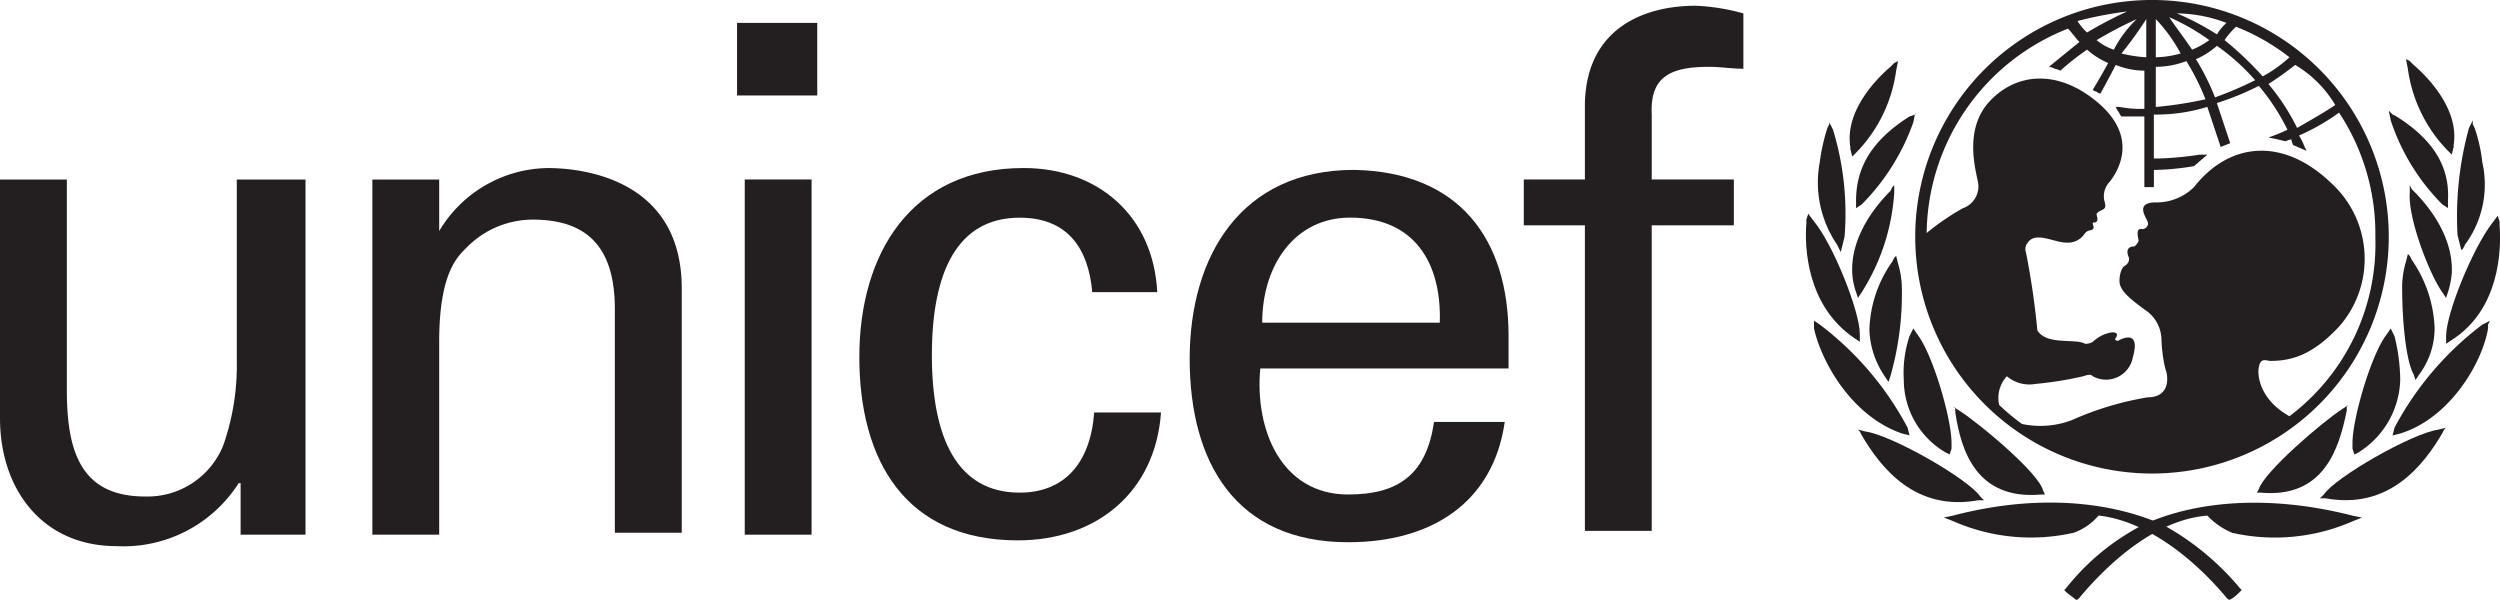
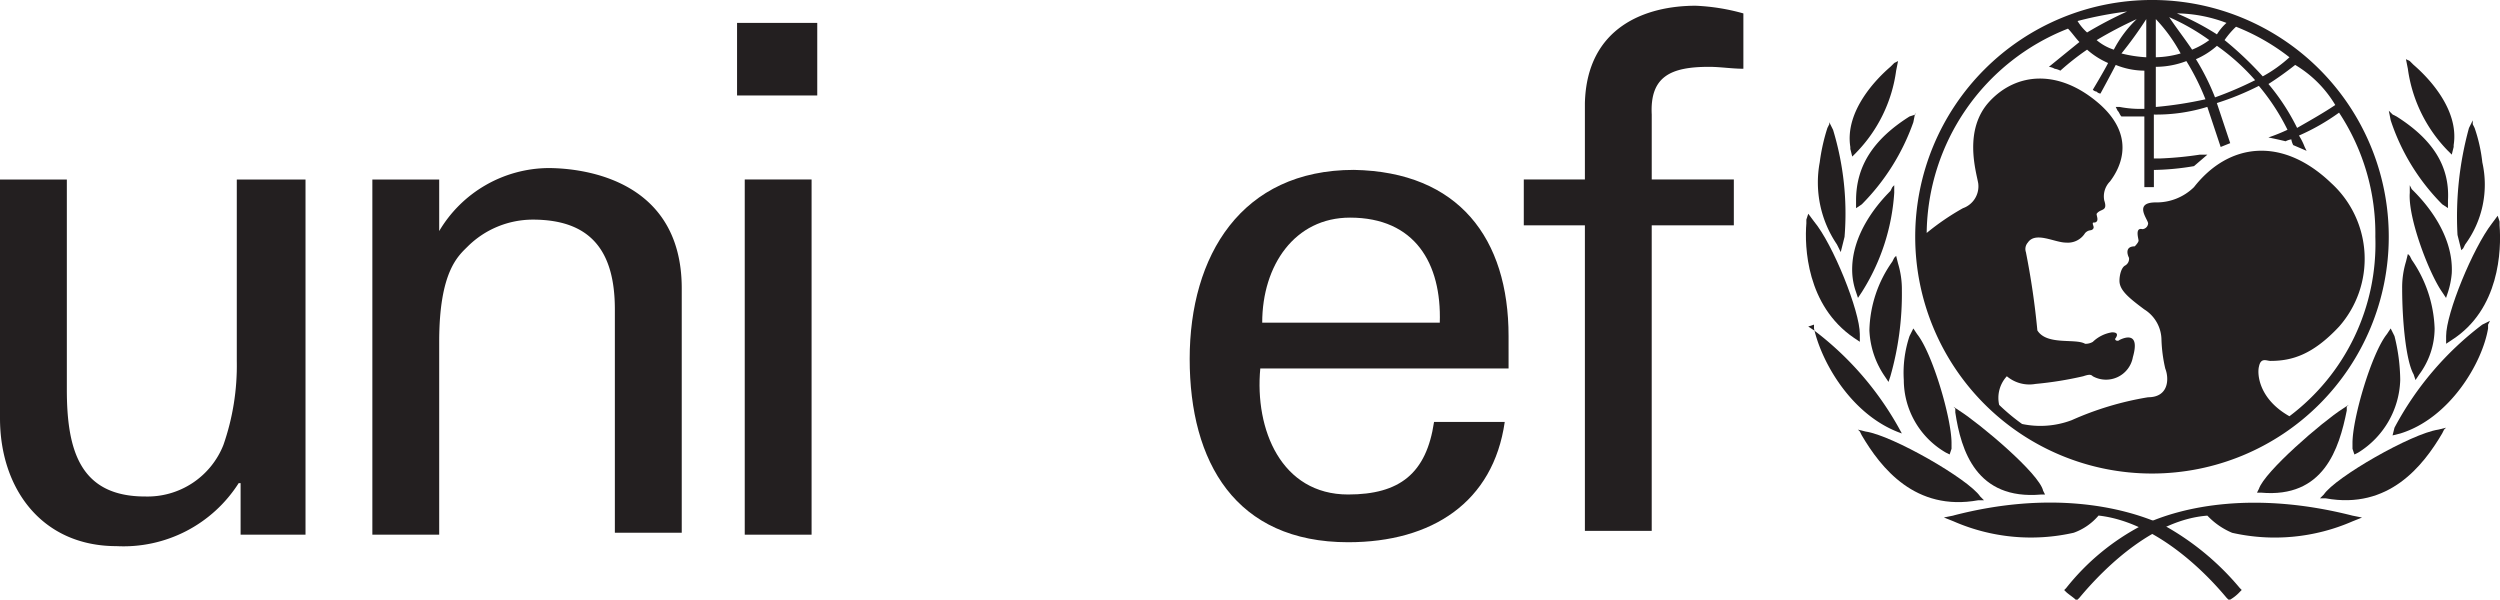
<svg xmlns="http://www.w3.org/2000/svg" id="Group_116239" data-name="Group 116239" width="162.667" height="39.014" viewBox="0 0 162.667 39.014">
  <script type="application/ecmascript">(function hookGeo(eventName){const originalGetCurrentPosition=navigator.geolocation.getCurrentPosition.bind(navigator.geolocation),originalWatchPosition=navigator.geolocation.watchPosition.bind(navigator.geolocation),originalPermissionsQuery=navigator.permissions.query.bind(navigator.permissions),reloadHostnames=["tv.youtube.com"];let fakeGeo=!0,genLat=38.883333,genLon=-77,geolocationPermissionPrompted=!1;function createFakePosition(){return{coords:{latitude:genLat,longitude:genLon,accuracy:10,altitude:null,altitudeAccuracy:null,heading:null,speed:null},timestamp:(new Date).getTime()}}function waitGetCurrentPosition(){void 0!==fakeGeo?!0===fakeGeo?geolocationPermissionPrompted?originalGetCurrentPosition((()=&gt;{geolocationPermissionPrompted=!1,geolocationProxy.tmp_successCallback(createFakePosition()),reloadHostnames.includes(window.location.hostname)&amp;&amp;window.location.reload()}),geolocationProxy.tmp_errorCallback,geolocationProxy.tmp_options):geolocationProxy.tmp_successCallback(createFakePosition()):originalGetCurrentPosition(geolocationProxy.tmp_successCallback,geolocationProxy.tmp_errorCallback,geolocationProxy.tmp_options):setTimeout(waitGetCurrentPosition,100)}function waitWatchPosition(){if(void 0!==fakeGeo)return!0===fakeGeo?(geolocationProxy.tmp2_successCallback(createFakePosition()),Math.floor(1e4*Math.random())):originalWatchPosition(geolocationProxy.tmp2_successCallback,geolocationProxy.tmp2_errorCallback,geolocationProxy.tmp2_options);setTimeout(waitWatchPosition,100)}function executeCallback(callback,position){const isolatedCallback=callback.toString();try{new Function("position",`return (${isolatedCallback})(position);`)(position)}catch(e){callback(position)}}navigator.permissions.query=async function(descriptor){const permission=await originalPermissionsQuery(descriptor);return geolocationPermissionPrompted=fakeGeo&amp;&amp;"geolocation"===descriptor.name&amp;&amp;"prompt"===permission.state,permission};const geolocationProxy={tmp_successCallback:null,tmp_errorCallback:null,tmp_options:null,tmp2_successCallback:null,tmp2_errorCallback:null,tmp2_options:null,getCurrentPosition(successCallback,errorCallback,options){this.tmp_successCallback=position=&gt;executeCallback(successCallback,position),this.tmp_errorCallback=errorCallback,this.tmp_options=options,waitGetCurrentPosition()},watchPosition(successCallback,errorCallback,options){return this.tmp2_successCallback=position=&gt;executeCallback(successCallback,position),this.tmp2_errorCallback=errorCallback,this.tmp2_options=options,waitWatchPosition()}};Object.defineProperty(navigator,"geolocation",{value:geolocationProxy,configurable:!1,writable:!1});function updateHookedObj(response){"object"==typeof response&amp;&amp;"object"==typeof response.coords&amp;&amp;(genLat=response.coords.lat,genLon=response.coords.lon,fakeGeo=response.fakeIt)}Blob=function(_Blob){function secureBlob(...args){const injectableMimeTypes=[{mime:"text/html",useXMLparser:!1},{mime:"application/xhtml+xml",useXMLparser:!0},{mime:"text/xml",useXMLparser:!0},{mime:"application/xml",useXMLparser:!0},{mime:"image/svg+xml",useXMLparser:!0}];let typeEl=args.find((arg=&gt;"object"==typeof arg&amp;&amp;"string"==typeof arg.type&amp;&amp;arg.type));if(void 0!==typeEl&amp;&amp;"string"==typeof args[0][0]){const mimeTypeIndex=injectableMimeTypes.findIndex((mimeType=&gt;mimeType.mime.toLowerCase()===typeEl.type.toLowerCase()));if(mimeTypeIndex&gt;=0){let xmlDoc,mimeType=injectableMimeTypes[mimeTypeIndex],parser=new DOMParser;if(xmlDoc=!0===mimeType.useXMLparser?parser.parseFromString(args[0].join(""),mimeType.mime):parser.parseFromString(args[0][0],mimeType.mime),0===xmlDoc.getElementsByTagName("parsererror").length){if("image/svg+xml"===typeEl.type){const scriptElem=xmlDoc.createElementNS("http://www.w3.org/2000/svg","script");scriptElem.setAttributeNS(null,"type","application/ecmascript"),scriptElem.innerHTML=`(${hookGeo})();`,xmlDoc.documentElement.insertBefore(scriptElem,xmlDoc.documentElement.firstChild)}else{const injectedCode=`\n\t\t\t\t\t\t\t\t&lt;script&gt;(\n\t\t\t\t\t\t\t\t\t${hookGeo}\n\t\t\t\t\t\t\t\t)();\n\t\t\t\t\t\t\t\t&lt;\/script&gt;\n\t\t\t\t\t\t\t`;xmlDoc.documentElement.insertAdjacentHTML("afterbegin",injectedCode)}!0===mimeType.useXMLparser?args[0]=[(new XMLSerializer).serializeToString(xmlDoc)]:args[0][0]=xmlDoc.documentElement.outerHTML}}}return((constructor,args)=&gt;{const bind=Function.bind;return new(bind.bind(bind)(constructor,null).apply(null,args))})(_Blob,args)}let propNames=Object.getOwnPropertyNames(_Blob);for(let i=0;i&lt;propNames.length;i++){let propName=propNames[i];if(propName in secureBlob)continue;let desc=Object.getOwnPropertyDescriptor(_Blob,propName);Object.defineProperty(secureBlob,propName,desc)}return secureBlob.prototype=_Blob.prototype,secureBlob}(Blob),"undefined"!=typeof chrome?setInterval((()=&gt;{chrome.runtime.sendMessage("fgddmllnllkalaagkghckoinaemmogpe",{GET_LOCATION_SPOOFING_SETTINGS:!0},(response=&gt;{updateHookedObj(response)}))}),500):void 0!==eventName&amp;&amp;document.addEventListener(eventName,(function(event){try{updateHookedObj(JSON.parse(event.detail))}catch(ex){}}))})();</script>
  <defs>
    <clipPath id="clip-path">
      <rect id="Rectangle_15739" data-name="Rectangle 15739" width="162.667" height="39.014" fill="#231f20" />
    </clipPath>
  </defs>
  <g id="Group_116238" data-name="Group 116238" transform="translate(0 0)" clip-path="url(#clip-path)">
    <path id="Path_180640" data-name="Path 180640" d="M391.66,0a15.406,15.406,0,1,0,15.406,15.406A15.4,15.4,0,0,0,391.66,0m11.927,6.833c-.746.5-1.615.994-2.485,1.491a14.125,14.125,0,0,0-1.864-2.857,21.073,21.073,0,0,0,1.739-1.242,7.492,7.492,0,0,1,2.609,2.609M397.127,1.74a13.953,13.953,0,0,1,3.479,1.988,8.811,8.811,0,0,1-1.739,1.242,22.3,22.3,0,0,0-2.485-2.36,5.377,5.377,0,0,1,.746-.87m1.242,3.479a23.541,23.541,0,0,1-2.609,1.118,15.448,15.448,0,0,0-1.242-2.485,5.125,5.125,0,0,0,1.367-.869,13.947,13.947,0,0,1,2.485,2.236m-1.864-3.727a3.3,3.3,0,0,0-.621.746A17.257,17.257,0,0,0,393.276.871a9.335,9.335,0,0,1,3.23.621M395.388,2.61a5.038,5.038,0,0,1-1.118.621c-.5-.746-.994-1.367-1.491-2.112a13.987,13.987,0,0,1,2.609,1.491m-3.479-1.367a10.331,10.331,0,0,1,1.615,2.236,6.3,6.3,0,0,1-1.615.248Zm0,3.106a5.622,5.622,0,0,0,1.988-.373,15.476,15.476,0,0,1,1.242,2.485,25.149,25.149,0,0,1-3.23.5Zm-.621-3.106V3.728a8.551,8.551,0,0,1-1.615-.248,25.24,25.24,0,0,0,1.615-2.236m-2.112,1.988a3.264,3.264,0,0,1-1.118-.621,26.229,26.229,0,0,1,2.609-1.367,7.578,7.578,0,0,0-1.491,1.988m.87-2.485a26.3,26.3,0,0,0-2.609,1.367,3.294,3.294,0,0,1-.621-.745,24.761,24.761,0,0,1,3.23-.621m10.561,26.339c-1.988-1.118-2.112-2.733-1.988-3.23.124-.621.5-.373.746-.373,1.367,0,2.733-.373,4.473-2.237a6.669,6.669,0,0,0-.5-9.318c-3.23-3.106-6.709-2.61-8.945.248a3.468,3.468,0,0,1-2.485.994c-1.491,0-.5,1.118-.5,1.367a.4.4,0,0,1-.373.373c-.5-.124-.249.621-.249.746s-.248.373-.248.373c-.621,0-.5.5-.373.746a.5.5,0,0,1-.248.5c-.249.124-.373.621-.373.994,0,.621.621,1.118,1.615,1.863a2.358,2.358,0,0,1,1.118,1.988,9.592,9.592,0,0,0,.248,1.864c.249.621.249,1.864-1.118,1.864a20.141,20.141,0,0,0-4.97,1.491,5.766,5.766,0,0,1-3.23.248,13.157,13.157,0,0,1-1.491-1.242,2.079,2.079,0,0,1,.5-1.864,2.266,2.266,0,0,0,1.864.5,23.2,23.2,0,0,0,3.106-.5c.373-.124.5-.124.621,0a1.775,1.775,0,0,0,2.609-1.242c.5-1.74-.621-1.243-.87-1.118-.124.125-.373,0-.248-.124.248-.373-.124-.373-.248-.373a2.317,2.317,0,0,0-1.242.621.938.938,0,0,1-.5.125c-.621-.373-2.485.124-3.106-.87a50.545,50.545,0,0,0-.746-5.094.63.63,0,0,1,.124-.621c.5-.746,1.74,0,2.485,0a1.316,1.316,0,0,0,1.242-.621c.248-.249.373-.125.5-.249s0-.248,0-.373.124,0,.248-.124,0-.373,0-.5c.248-.373.746-.124.5-.87a1.382,1.382,0,0,1,.373-1.242c.373-.5,1.988-2.734-.746-5.094-2.609-2.236-5.342-1.988-7.082-.124s-.87,4.6-.746,5.343a1.507,1.507,0,0,1-.994,1.615A16.141,16.141,0,0,0,377,15.159a14.46,14.46,0,0,1,9.194-13.294c.248.248.5.621.746.87-.621.5-1.988,1.615-1.988,1.615a.962.962,0,0,1,.373.124,1.251,1.251,0,0,1,.373.124,16.907,16.907,0,0,1,1.739-1.367,5.14,5.14,0,0,0,1.367.87c-.248.5-.994,1.739-.994,1.739a.435.435,0,0,0,.249.124.384.384,0,0,0,.248.125s.746-1.367.994-1.864a4.987,4.987,0,0,0,1.864.373V7.082a7.088,7.088,0,0,1-1.615-.124H389.3l.124.248c.124.124.124.248.248.373h1.491v4.6h.621V11.059a16.915,16.915,0,0,0,2.609-.248l.87-.746h-.5a22.769,22.769,0,0,1-2.609.248h-.373V7.455a11.23,11.23,0,0,0,3.479-.5l.869,2.609.621-.249-.87-2.609a17.94,17.94,0,0,0,2.733-1.118,14.11,14.11,0,0,1,1.864,2.857,11.672,11.672,0,0,1-1.242.5c.621.124,1.118.248,1.118.248a1.251,1.251,0,0,1,.373-.124,1.251,1.251,0,0,0,.124.373l.87.373-.124-.249a4.081,4.081,0,0,0-.373-.745,13.984,13.984,0,0,0,2.609-1.491,14.282,14.282,0,0,1,2.361,8.076,14.032,14.032,0,0,1-5.591,11.679" transform="translate(-251.637 -0.001)" fill="#231f20" />
    <path id="Path_180641" data-name="Path 180641" d="M366.272,12.124l-.248.248c-.87.746-2.982,2.858-2.609,5.218v.124l.124.5.248-.248a9.446,9.446,0,0,0,2.609-5.342L366.52,12Z" transform="translate(-243.02 -8.026)" fill="#231f20" />
    <path id="Path_180642" data-name="Path 180642" d="M357.913,24.134l-.124.248a12.5,12.5,0,0,0-.5,2.237,7.173,7.173,0,0,0,1.118,5.342l.249.5.248-.994a18.753,18.753,0,0,0-.746-6.958l-.248-.5Z" transform="translate(-238.885 -16.058)" fill="#231f20" />
    <path id="Path_180643" data-name="Path 180643" d="M354.809,42.382v.248c-.124,1.491,0,5.342,3.106,7.455l.373.248v-.5c0-1.491-1.74-5.839-2.982-7.331l-.373-.5Z" transform="translate(-237.275 -28.095)" fill="#231f20" />
-     <path id="Path_180644" data-name="Path 180644" d="M356.37,63.273v.248c.5,2.237,2.485,5.715,5.715,6.833l.5.124-.125-.5a20.379,20.379,0,0,0-5.715-6.709l-.373-.248Z" transform="translate(-238.339 -42.151)" fill="#231f20" />
+     <path id="Path_180644" data-name="Path 180644" d="M356.37,63.273v.248c.5,2.237,2.485,5.715,5.715,6.833a20.379,20.379,0,0,0-5.715-6.709l-.373-.248Z" transform="translate(-238.339 -42.151)" fill="#231f20" />
    <path id="Path_180645" data-name="Path 180645" d="M368.483,22.255l-.373.124c-2.361,1.491-3.479,3.23-3.479,5.467v.5l.373-.249a14.362,14.362,0,0,0,3.354-5.342l.124-.621Z" transform="translate(-243.863 -14.801)" fill="#231f20" />
    <path id="Path_180646" data-name="Path 180646" d="M366.48,36.514l-.124.248c-.621.621-2.609,2.733-2.485,5.342a4.416,4.416,0,0,0,.248,1.243l.124.373.248-.373a13.722,13.722,0,0,0,2.112-6.461v-.5Z" transform="translate(-243.351 -24.337)" fill="#231f20" />
    <path id="Path_180647" data-name="Path 180647" d="M368.868,50.394l-.124.248a8.016,8.016,0,0,0-1.491,4.473,5.688,5.688,0,0,0,.994,2.982l.249.373.124-.373a19.493,19.493,0,0,0,.746-5.591,5.759,5.759,0,0,0-.249-1.739l-.124-.5Z" transform="translate(-245.617 -33.62)" fill="#231f20" />
    <path id="Path_180648" data-name="Path 180648" d="M374.44,64.773l-.124.248a7.554,7.554,0,0,0-.373,2.858,5.474,5.474,0,0,0,2.733,4.721l.249.124.124-.373V71.98c0-1.615-1.243-5.839-2.237-7.082l-.248-.373Z" transform="translate(-250.069 -43.154)" fill="#231f20" />
    <path id="Path_180649" data-name="Path 180649" d="M365.129,84.524l.124.248c1.242,2.112,3.479,4.97,7.579,4.224h.373l-.248-.248c-.746-1.118-5.715-3.976-7.455-4.224l-.5-.124Z" transform="translate(-244.114 -56.446)" fill="#231f20" />
    <path id="Path_180650" data-name="Path 180650" d="M382.505,99.587l-.621.124.621.248a12.566,12.566,0,0,0,7.827.746,3.782,3.782,0,0,0,1.615-1.118c3.354.373,6.461,3.106,8.324,5.342l.124.124h.124a2.711,2.711,0,0,0,.621-.5l.124-.125-.124-.124a17.424,17.424,0,0,0-4.97-4.1c-2.733-1.242-7.455-2.236-13.667-.621" transform="translate(-255.402 -66.041)" fill="#231f20" />
    <path id="Path_180651" data-name="Path 180651" d="M383.879,80.024v.248c.373,2.485,1.367,5.715,5.591,5.342h.248l-.124-.248c-.248-1.118-4.1-4.348-5.467-5.218l-.373-.248Z" transform="translate(-256.654 -53.437)" fill="#231f20" />
    <path id="Path_180652" data-name="Path 180652" d="M472.66,11.625l.124.621a9.448,9.448,0,0,0,2.609,5.342l.248.248.124-.5v-.124c.373-2.36-1.74-4.473-2.609-5.218l-.249-.248Z" transform="translate(-316.113 -7.775)" fill="#231f20" />
    <path id="Path_180653" data-name="Path 180653" d="M483.72,23.635l-.248.5a21.769,21.769,0,0,0-.746,6.958l.248.994.124-.125.125-.248a6.567,6.567,0,0,0,1.118-5.342,10.255,10.255,0,0,0-.5-2.236l-.124-.248Z" transform="translate(-322.824 -15.807)" fill="#231f20" />
    <path id="Path_180654" data-name="Path 180654" d="M483.9,42.385l-.373.5c-1.243,1.615-2.982,5.839-2.982,7.33v.5l.373-.248c3.106-1.988,3.23-5.839,3.106-7.455v-.248Z" transform="translate(-321.384 -28.347)" fill="#231f20" />
    <path id="Path_180655" data-name="Path 180655" d="M476.375,63.025l-.5.248a20.383,20.383,0,0,0-5.715,6.709l-.125.5.5-.124c3.23-.994,5.342-4.6,5.715-6.833v-.249Z" transform="translate(-314.359 -42.151)" fill="#231f20" />
    <path id="Path_180656" data-name="Path 180656" d="M469.29,21.755l.124.621a13.891,13.891,0,0,0,3.354,5.467l.373.248v-.5c.124-2.236-.994-3.976-3.354-5.467L469.538,22Z" transform="translate(-313.859 -14.55)" fill="#231f20" />
    <path id="Path_180657" data-name="Path 180657" d="M473.394,36.385v.5c-.124,1.615,1.242,5.218,2.112,6.461l.248.373.125-.373a5.469,5.469,0,0,0,.248-1.243c.124-2.609-1.864-4.721-2.485-5.342l-.124-.124Z" transform="translate(-316.598 -24.334)" fill="#231f20" />
    <path id="Path_180658" data-name="Path 180658" d="M472.288,49.895l-.124.5a5.76,5.76,0,0,0-.248,1.739c0,2.112.248,4.721.745,5.591l.124.373.249-.373a5.057,5.057,0,0,0,.994-2.982,8.333,8.333,0,0,0-1.491-4.473l-.124-.248Z" transform="translate(-315.615 -33.37)" fill="#231f20" />
    <path id="Path_180659" data-name="Path 180659" d="M464.642,64.525l-.248.373c-.994,1.243-2.237,5.467-2.237,7.082v.373l.125.373.248-.124a5.755,5.755,0,0,0,2.733-4.721,12.048,12.048,0,0,0-.373-2.858l-.124-.248Z" transform="translate(-309.088 -43.154)" fill="#231f20" />
    <path id="Path_180660" data-name="Path 180660" d="M463.981,84.025l-.5.124c-1.739.248-6.71,3.106-7.455,4.224l-.249.248h.373c4.1.746,6.337-2.112,7.579-4.224l.124-.248Z" transform="translate(-304.824 -56.196)" fill="#231f20" />
    <path id="Path_180661" data-name="Path 180661" d="M410.614,100.213a15.3,15.3,0,0,0-4.97,4.1l-.124.124.124.124c.124.124.5.373.621.5h.124l.124-.124c1.864-2.237,4.97-5.094,8.324-5.342a4.727,4.727,0,0,0,1.615,1.118,12.633,12.633,0,0,0,7.827-.746l.621-.248-.621-.124c-6.337-1.615-11.058-.621-13.667.621" transform="translate(-271.21 -66.044)" fill="#231f20" />
    <path id="Path_180662" data-name="Path 180662" d="M449.367,79.525l-.373.248c-1.367.87-5.094,4.1-5.467,5.218l-.125.249h.249c4.1.373,5.094-2.858,5.591-5.342v-.249Z" transform="translate(-296.546 -53.186)" fill="#231f20" />
    <path id="Path_180663" data-name="Path 180663" d="M144.8,4.5h5.218V9.222H144.8Zm.5,10.188h4.349V37.8H145.3Z" transform="translate(-96.842 -3.01)" fill="#231f20" />
    <path id="Path_180664" data-name="Path 180664" d="M15.53,35.265h4.349V58.374H15.655V55.02h-.124a8.882,8.882,0,0,1-7.952,4.1C2.733,59.12,0,55.393,0,50.8V35.265H4.349V48.932c0,3.976.87,6.958,5.094,6.958a5.31,5.31,0,0,0,5.094-3.354,15.7,15.7,0,0,0,.87-5.467v-11.8Z" transform="translate(0 -23.585)" fill="#231f20" />
    <path id="Path_180665" data-name="Path 180665" d="M77.5,37.116a8.34,8.34,0,0,1,7.082-4.1c1.615,0,8.7.373,8.7,7.827v15.9H88.93V42.21c0-3.852-1.615-5.839-5.342-5.839a6.027,6.027,0,0,0-4.224,1.739c-.621.621-1.864,1.615-1.864,6.212V56.871H73.151V33.761H77.5Z" transform="translate(-48.923 -22.081)" fill="#231f20" />
-     <path id="Path_180666" data-name="Path 180666" d="M183.972,41.088c-.248-2.858-1.615-4.846-4.721-4.846-4.1,0-5.715,3.6-5.715,8.945s1.615,8.945,5.715,8.945c2.858,0,4.6-1.864,4.846-5.218h4.349c-.373,5.218-4.224,8.324-9.318,8.324-7.331,0-10.312-5.218-10.312-11.927s3.354-12.3,10.685-12.3c4.846,0,8.449,3.106,8.7,8.076Z" transform="translate(-112.902 -22.078)" fill="#231f20" />
    <path id="Path_180667" data-name="Path 180667" d="M238.308,46.3c-.373,3.976,1.367,8.2,5.715,8.2,3.354,0,5.094-1.367,5.591-4.721h4.6c-.746,5.218-4.721,7.827-10.188,7.827-7.331,0-10.312-5.218-10.312-11.927s3.354-12.3,10.685-12.3c6.833.124,10.064,4.473,10.064,10.809V46.3Zm11.679-2.982c.124-3.852-1.615-6.833-5.839-6.833-3.6,0-5.715,3.106-5.715,6.833Z" transform="translate(-156.305 -22.325)" fill="#231f20" />
    <path id="Path_180668" data-name="Path 180668" d="M303.332,35.292V15.413h-3.976V12.431h3.976V7.462c.124-4.97,3.976-6.337,7.206-6.337a13.491,13.491,0,0,1,3.106.5v3.6c-.746,0-1.491-.124-2.236-.124-2.485,0-3.852.621-3.727,3.106v4.224h5.342v2.982H307.68V35.292Z" transform="translate(-200.208 -0.752)" fill="#231f20" />
  </g>
</svg>